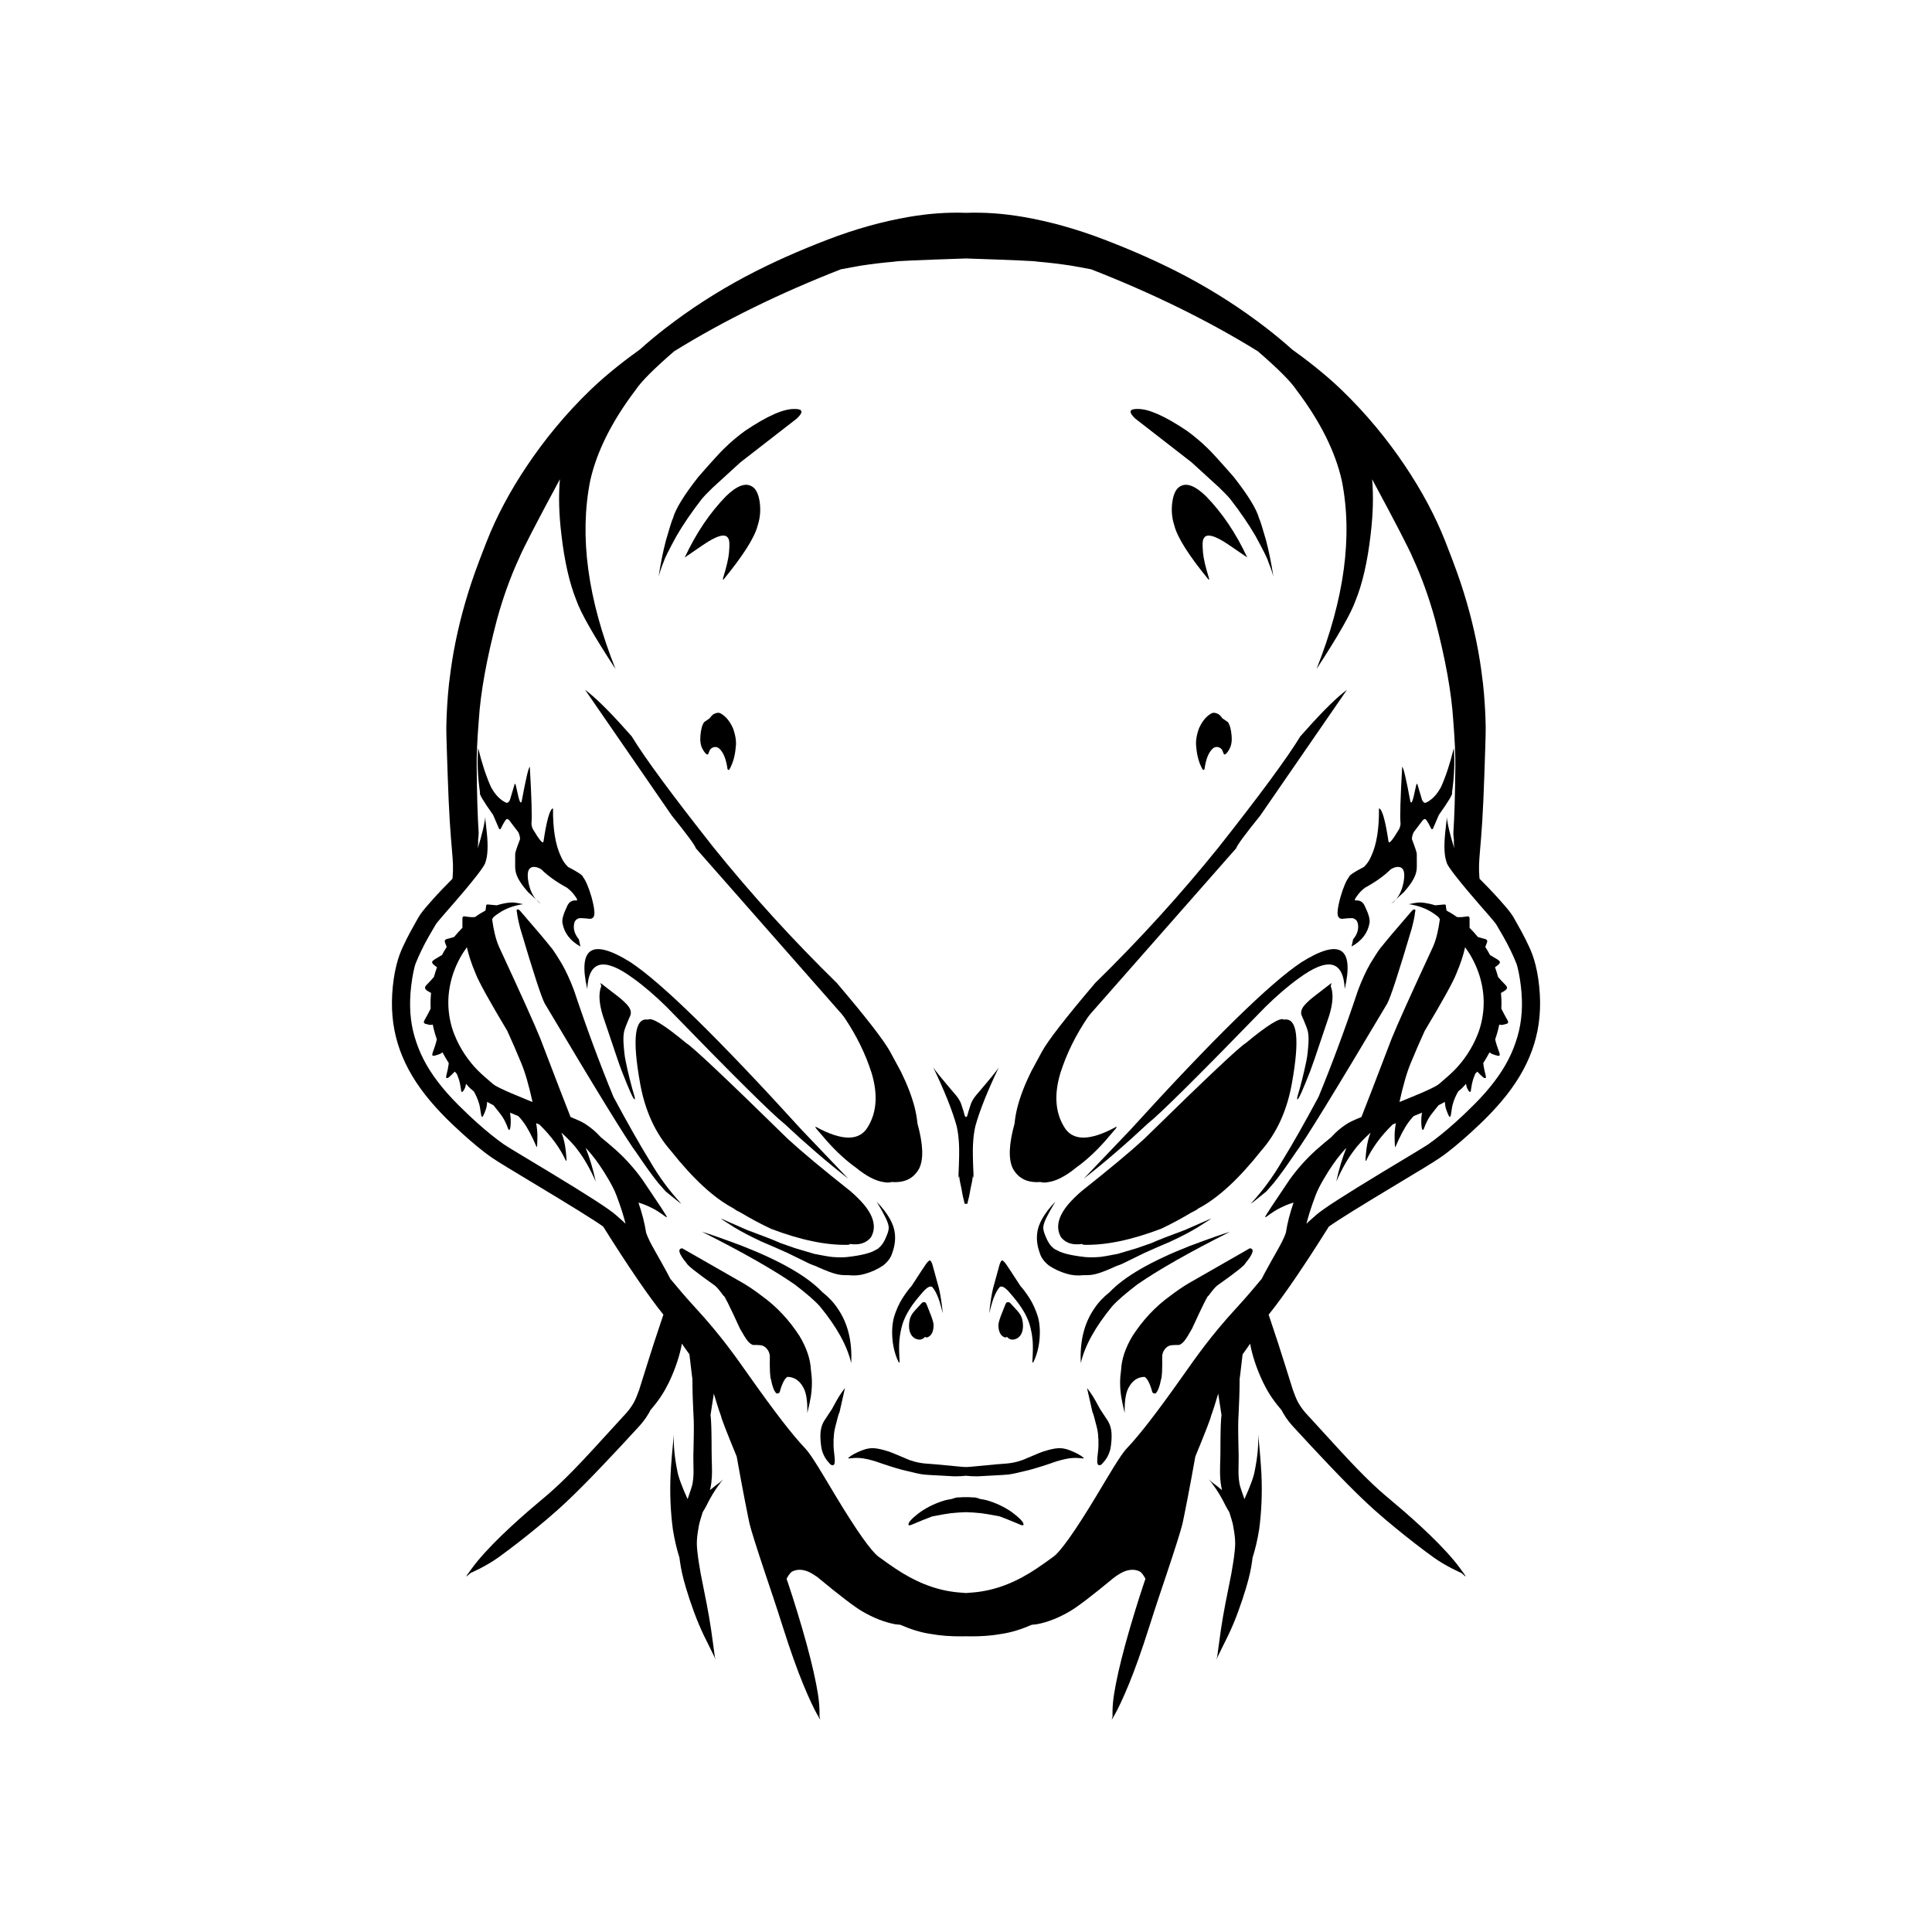
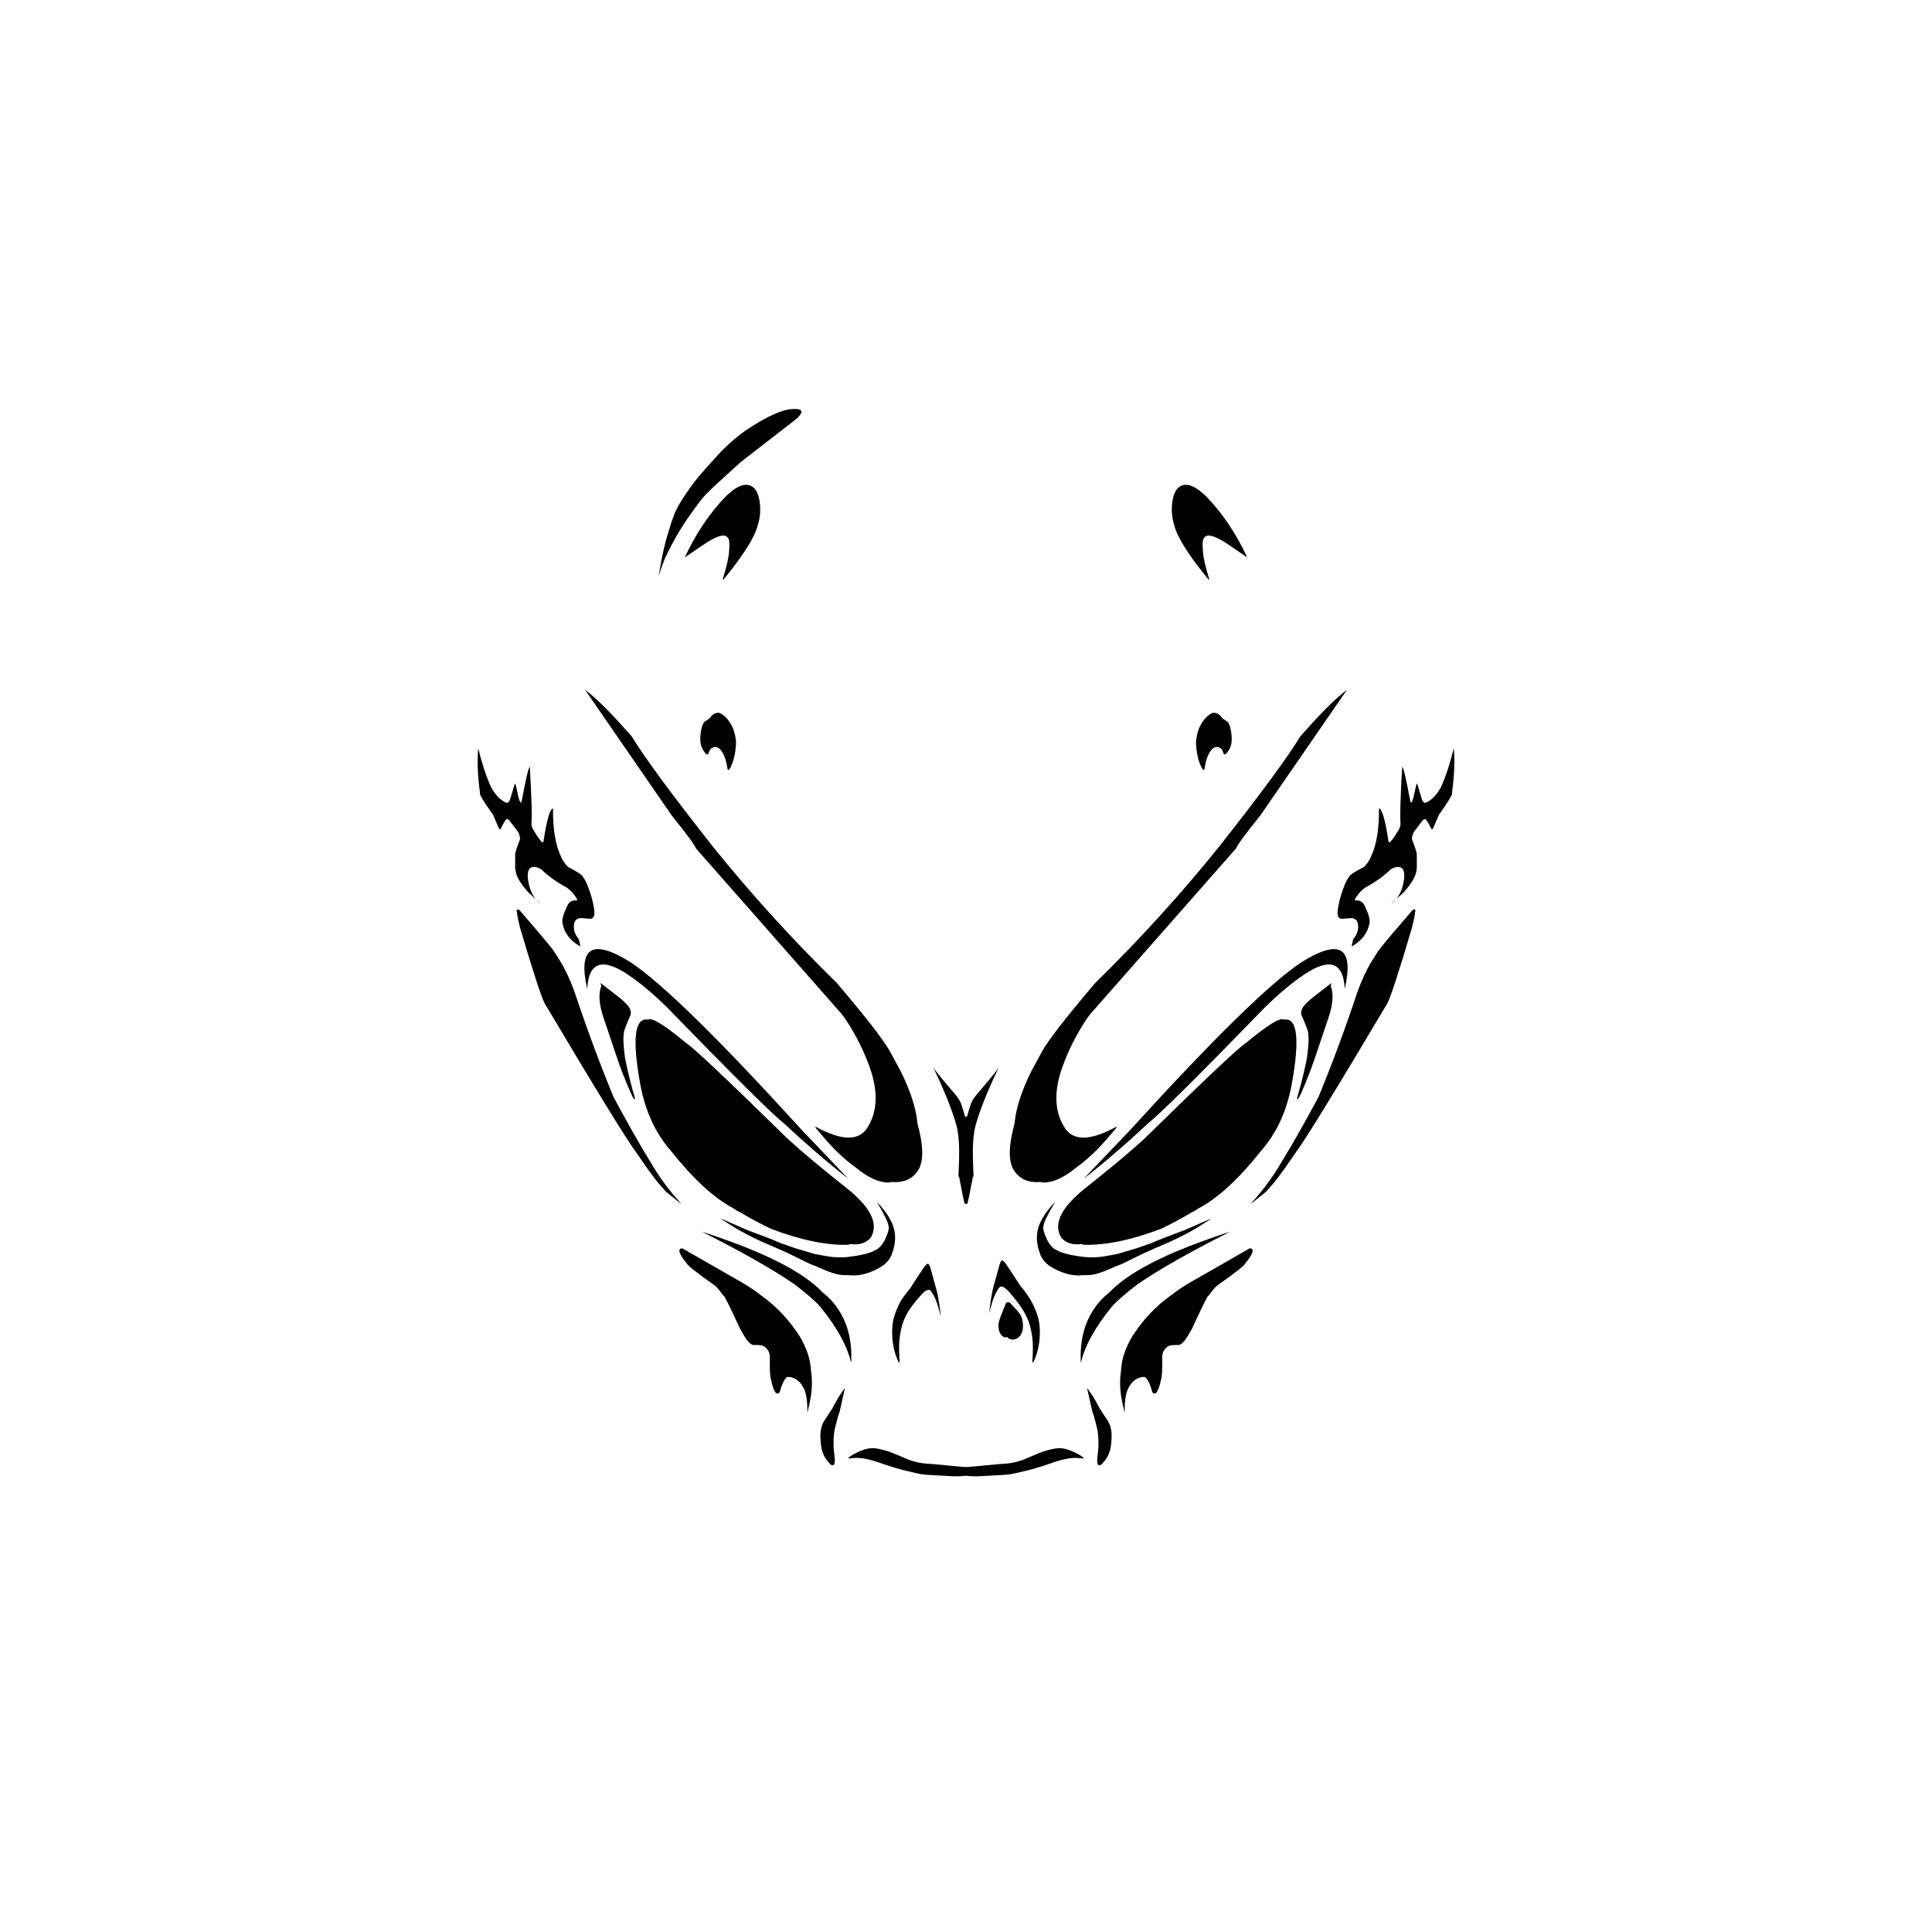
<svg xmlns="http://www.w3.org/2000/svg" width="1200pt" height="1200pt" version="1.1" viewBox="0 0 1200 1200">
  <path d="m783.28 714.82c9.699-11.02 16.066-24.926 19.098-41.723 5.055-27.977 3.414-41.234-4.918-39.785-2.144-1.617-10.086 3.273-23.824 14.672-4.074 2.465-25.105 22.309-63.098 59.539-8.488 7.797-21.418 18.578-38.785 32.348-3.102 2.664-5.836 5.363-8.203 8.105-6.488 7.754-7.973 14.633-4.453 20.633 3.039 3.629 7.387 4.844 12.824 4.047 0.359 0.164 0.625 0.352 1.031 0.508 13.645 0.402 29.711-2.914 48.191-9.941 6.812-3.227 12.859-6.512 18.41-9.836 2.316-1.117 3.934-2.066 4.824-2.828 12.043-6.316 25.012-18.23 38.902-35.738z" />
  <path d="m416.72 714.82c13.887 17.508 26.855 29.422 38.898 35.742 0.891 0.762 2.512 1.707 4.824 2.828 5.551 3.324 11.602 6.609 18.41 9.836 18.48 7.027 34.543 10.344 48.191 9.941 0.406-0.156 0.672-0.34 1.031-0.508 5.438 0.797 9.785-0.418 12.824-4.047 3.519-6 2.035-12.879-4.453-20.633-2.367-2.742-5.102-5.445-8.203-8.105-17.367-13.77-30.297-24.551-38.785-32.348-37.992-37.227-59.023-57.074-63.098-59.539-13.738-11.395-21.684-16.289-23.824-14.672-8.332-1.453-9.973 11.809-4.918 39.785 3.035 16.793 9.402 30.699 19.102 41.719z" />
  <path d="m652.39 751.69 3.098-5.297-2.5 2.727c-3.125 3.598-5.43 7.035-6.906 10.309-0.738 1.637-1.27 3.238-1.598 4.797l-0.336 2.309c-0.363 3.715 0.172 7.562 1.613 11.547 0.812 2.914 2.727 5.566 5.738 7.961 3.367 2.262 7.062 3.965 11.082 5.117 3.109 0.965 6.516 1.262 10.219 0.902 0.07-0.008 0.141-0.039 0.211-0.047 1.059 0.07 2.516 0.035 4.422-0.117 2.25-0.258 4.746-0.91 7.496-1.957 2.215-0.832 4.469-1.762 6.766-2.793 0.461-0.227 0.996-0.461 1.461-0.688 1.227-0.457 2.414-0.852 3.691-1.387 5.281-2.535 9.91-4.801 13.973-6.836 5.098-2.285 10.312-4.586 15.879-6.938 6.738-3.113 12.434-6.078 17.09-8.895 6.648-4.164 9.324-5.953 8.027-5.375l-15.934 6.973c-9.629 3.535-16.566 6.254-20.812 8.152l-9.004 3.137-11.918 3.535c-5.684 1.117-9.465 1.766-11.176 1.906-3.441 0.277-6.473 0.289-9.102 0.039-4.512-0.5-8.316-1.148-11.414-1.953-1.551-0.402-2.922-0.84-4.117-1.32-2.676-1.262-4.07-2.062-4.184-2.406-1.867-1.5-3.418-3.836-4.644-7.016-1.227-2.715-1.711-4.828-1.449-6.332 0.117-1.262 0.797-3.168 2.039-5.727z" />
  <path d="m627.5 809.39c-0.406-0.535-1.066-0.703-1.973-0.508-0.363 0.059-0.734 0.523-1.109 1.391-0.328 0.711-1.184 2.891-2.574 6.543-1.16 2.984-1.734 5.133-1.723 6.445 0.113 4.269 1.559 6.777 4.336 7.523l1.047-0.41c1.664 1.973 3.836 2.227 6.512 0.762 2.207-1.473 3.332-3.981 3.387-7.527 0.004-3.062-0.66-5.559-1.984-7.488-0.344-0.676-2.316-2.918-5.918-6.731z" />
-   <path d="m575.58 810.27c-0.375-0.867-0.746-1.332-1.109-1.391-0.91-0.195-1.566-0.027-1.973 0.508-3.602 3.812-5.574 6.059-5.91 6.734-1.328 1.93-1.988 4.426-1.984 7.488 0.051 3.547 1.18 6.055 3.387 7.527 2.676 1.465 4.848 1.211 6.512-0.762l1.047 0.41c2.777-0.742 4.223-3.254 4.336-7.523 0.012-1.312-0.562-3.461-1.723-6.445-1.395-3.656-2.254-5.836-2.582-6.547z" />
  <path d="m656.96 899.53c-2.203 0.16-4.957 0.77-8.266 1.832-0.516-0.004-4.984 1.805-13.402 5.422-2.144 0.785-4.18 1.352-6.106 1.703-1.332 0.242-2.578 0.414-3.734 0.52-0.914-0.016-8.672 0.68-23.266 2.09-0.629 0.066-1.406 0.09-2.188 0.109-0.781-0.02-1.559-0.043-2.188-0.109-14.594-1.41-22.352-2.106-23.266-2.09-1.156-0.102-2.398-0.273-3.734-0.52-1.922-0.352-3.957-0.922-6.106-1.703-8.422-3.617-12.891-5.426-13.402-5.422-3.305-1.062-6.062-1.672-8.266-1.832-2.297-0.211-4.801 0.215-7.512 1.266-4.027 1.57-6.934 3.168-8.723 4.789 0.043 0.203 0.195 0.293 0.457 0.27 2.398-0.289 4.492-0.383 6.285-0.281 1.465 0.07 3.051 0.289 4.754 0.664 1.898 0.426 3.742 0.91 5.539 1.453 5.984 2.125 11.48 3.875 16.496 5.25 7.277 1.809 11.48 2.734 12.609 2.785-0.602 0.137 6.016 0.555 19.848 1.254 1.027 0.016 2.324-0.016 3.894-0.09 1.332-0.121 2.269-0.188 3.309-0.27 1.039 0.082 1.973 0.152 3.305 0.27 1.57 0.074 2.871 0.102 3.894 0.09 13.832-0.699 20.449-1.117 19.848-1.254 1.129-0.047 5.332-0.977 12.609-2.785 5.016-1.375 10.516-3.125 16.496-5.25 1.793-0.543 3.641-1.027 5.539-1.453 1.707-0.375 3.293-0.594 4.754-0.664 1.793-0.102 3.887-0.008 6.285 0.281 0.258 0.023 0.41-0.066 0.457-0.27-1.789-1.621-4.695-3.219-8.723-4.789-2.699-1.051-5.199-1.473-7.5-1.266z" />
  <path d="m851.05 598.61c-2.695 4.742-5.219 10.234-7.562 16.48-7.793 23.363-15.965 45.43-24.516 66.199-8.73 16.281-16.336 29.676-22.812 40.176-5.481 9.453-11.867 18.125-19.152 26.016-0.355 0.527 2.801-1.938 9.469-7.391l4.668-5.305c3.555-4.41 7.992-10.562 13.316-18.461 5.766-7.566 24.828-38.574 57.18-93.012 2.027-3.684 7.098-19.219 15.211-46.609 1.168-4.441 1.859-7.805 2.066-10.082 0.402-1.246 0.207-1.84-0.586-1.781l-0.164 0.016c-0.516 0.172-0.949 0.5-1.305 0.984-9.402 10.852-15.715 18.312-18.93 22.383-0.77 0.668-3.062 4.129-6.883 10.387z" />
  <path d="m403.84 721.46c-6.477-10.504-14.078-23.895-22.812-40.176-8.551-20.77-16.723-42.836-24.516-66.199-2.348-6.246-4.867-11.742-7.562-16.48-3.82-6.258-6.113-9.719-6.883-10.383-3.215-4.074-9.523-11.535-18.93-22.383-0.355-0.484-0.793-0.812-1.305-0.984l-0.164-0.016c-0.793-0.059-0.988 0.535-0.586 1.781 0.211 2.277 0.898 5.641 2.066 10.082 8.113 27.391 13.184 42.926 15.211 46.609 32.352 54.441 51.414 85.445 57.18 93.012 5.324 7.898 9.762 14.051 13.316 18.461l4.668 5.305c6.668 5.457 9.824 7.918 9.469 7.391-7.289-7.894-13.672-16.562-19.152-26.02z" />
  <path d="m811.46 658.7c-1.578 7.777-3.457 15.297-5.637 22.562-0.266 1.371-0.23 1.867 0.098 1.488 0.664 0.105 3.324-5.809 7.981-17.742 0.668-1.734 1.547-4.188 2.629-7.359l9.016-26.738c2.43-7.844 2.758-13.969 0.988-18.383l0.484-1.977c-9.367 7.125-14.113 10.879-14.242 11.254-2.602 2.281-4.09 4.285-4.461 6.012-0.234 0.977-0.199 1.895 0.105 2.762 2.438 5.543 3.754 8.969 3.953 10.281 0.371 1.75 0.488 4.004 0.355 6.766-0.305 4.801-0.727 8.492-1.27 11.074z" />
  <path d="m374.45 630.91 9.016 26.738c1.082 3.172 1.957 5.625 2.629 7.359 4.656 11.93 7.312 17.844 7.977 17.742 0.328 0.379 0.363-0.117 0.102-1.488-2.184-7.266-4.062-14.785-5.641-22.562-0.543-2.582-0.965-6.273-1.266-11.074-0.133-2.762-0.016-5.016 0.355-6.766 0.199-1.309 1.516-4.738 3.953-10.281 0.305-0.867 0.34-1.785 0.105-2.762-0.371-1.727-1.859-3.731-4.461-6.012-0.129-0.375-4.875-4.129-14.242-11.254l0.484 1.977c-1.766 4.414-1.438 10.543 0.988 18.383z" />
  <path d="m835.25 614.29c5.91-26.004-3.055-31.547-26.898-16.633-19.375 12.805-54.855 47.57-106.45 104.29l-1.266 1.324-27.531 28.848c13.203-10.32 26.414-21.684 39.641-34.098 7.664-6.027 32.051-30.215 73.168-72.566 7.25-7.144 14.223-13.117 20.926-17.922 18.07-13.242 27.539-10.992 28.41 6.754z" />
  <path d="m487.25 698.03c13.227 12.41 26.438 23.777 39.641 34.098l-27.531-28.848-1.266-1.324c-51.59-56.723-87.074-91.484-106.45-104.29-23.84-14.918-32.809-9.371-26.898 16.633 0.871-17.742 10.344-19.996 28.41-6.754 6.699 4.805 13.676 10.781 20.926 17.922 41.113 42.348 65.504 66.539 73.168 72.566z" />
  <path d="m776.24 775.34-2.328 1.344-35.762 20.465c-3.66 2.199-7.422 4.769-11.277 7.715-9.152 6.59-16.977 14.91-23.473 24.965-4.441 7.41-6.762 14.441-7.07 21.109-0.75 4.996-0.91 10.465 0.129 16.898 0.473 2.781 1.18 6.051 2.113 9.809-0.16-7.086 0.594-12.238 2.266-15.453 2.449-4.742 5.867-6.969 10.145-6.981 1.77 1.191 3.367 4.309 4.773 9.602 0.73 0.738 1.43 0.922 2.102 0.559 1.383-1.414 2.473-4.258 3.266-8.52 0.613-1.352 0.859-6.18 0.73-14.48 0.094-1.414 0.508-2.68 1.242-3.801 0.871-1.277 1.781-2.106 2.734-2.488 0.586-0.512 2.746-0.746 6.477-0.695 1.137-0.355 2.246-1.203 3.336-2.547 1.168-1.449 2.758-3.988 4.773-7.629 6.621-14.445 9.992-21.199 10.117-20.266 2.496-3.41 4.293-5.539 5.394-6.391 11.316-8.016 17.176-12.641 17.574-13.875 4.91-5.961 5.824-9.07 2.738-9.34z" />
  <path d="m496.6 829.83c-6.496-10.055-14.32-18.375-23.473-24.965-3.859-2.945-7.617-5.516-11.277-7.715l-35.762-20.465-2.328-1.344c-3.086 0.266-2.172 3.379 2.75 9.336 0.398 1.234 6.254 5.859 17.574 13.875 1.098 0.852 2.898 2.981 5.394 6.391 0.125-0.934 3.496 5.824 10.117 20.266 2.016 3.637 3.609 6.18 4.773 7.629 1.086 1.344 2.199 2.191 3.336 2.547 3.731-0.051 5.891 0.184 6.477 0.695 0.953 0.383 1.863 1.211 2.734 2.488 0.734 1.117 1.152 2.383 1.242 3.801-0.129 8.301 0.117 13.129 0.73 14.48 0.793 4.266 1.883 7.106 3.266 8.52 0.672 0.363 1.371 0.18 2.102-0.559 1.406-5.289 3.004-8.41 4.773-9.602 4.273 0.012 7.695 2.238 10.145 6.981 1.672 3.215 2.426 8.367 2.266 15.453 0.934-3.758 1.641-7.027 2.113-9.809 1.043-6.434 0.879-11.906 0.129-16.902-0.32-6.664-2.641-13.691-7.082-21.102z" />
  <path d="m520.29 812.73c-2.531-3.852-5.734-7.184-9.465-10.113-9.18-9.695-25.723-19.297-49.996-28.809-11.781-4.41-20.051-7.32-24.801-8.727 25.234 12.691 44.387 23.586 57.57 32.715 7.316 5.594 12.562 10.148 15.668 13.629 10.512 12.809 16.988 24.547 19.43 35.211 0.703-13.496-2.098-24.801-8.406-33.906z" />
  <path d="m688.11 882.55c-3.086-4.613-4.734-7.121-4.941-7.523-2.34-4.356-3.793-6.93-4.352-7.731-1.102-1.773-2.316-3.496-3.641-5.16l3.375 14.988c0.324 0.258 1.211 3.328 2.664 9.219 0.348 1.355 0.605 2.742 0.766 4.164 0.262 2.559 0.359 5.004 0.289 7.336-0.016 0.719-0.066 1.566-0.145 2.539-0.477 4.184-0.684 6.394-0.621 6.641-0.004 1.672 0.195 2.59 0.602 2.758 0.84 0.715 1.902 0.238 3.184-1.422 1.707-1.84 2.969-3.961 3.785-6.363 0.586-1.332 1.012-3.832 1.285-7.504 0.195-2.871 0.062-5.297-0.395-7.273-0.344-1.613-0.961-3.168-1.855-4.668z" />
  <path d="m516.83 875.03c-0.207 0.402-1.855 2.91-4.941 7.523-0.895 1.5-1.512 3.055-1.848 4.664-0.457 1.98-0.59 4.402-0.395 7.273 0.27 3.668 0.699 6.172 1.281 7.504 0.816 2.402 2.078 4.523 3.785 6.363 1.281 1.664 2.344 2.137 3.184 1.422 0.406-0.168 0.609-1.086 0.602-2.758 0.062-0.242-0.145-2.457-0.621-6.641-0.082-0.973-0.129-1.816-0.145-2.539-0.07-2.332 0.023-4.777 0.289-7.336 0.16-1.422 0.418-2.809 0.766-4.164 1.453-5.891 2.34-8.961 2.664-9.219l3.375-14.988c-1.328 1.668-2.539 3.387-3.644 5.16-0.559 0.805-2.012 3.379-4.352 7.734z" />
-   <path d="m956.41 617.51c-0.359-6.32-1.309-12.859-2.621-18.027s-2.543-8.172-3.938-11.242c-1.395-3.066-2.957-6.195-4.684-9.387-1.727-3.191-3.606-6.457-4.606-8.27-1-1.816-2.402-3.856-4.773-6.691-2.371-2.836-5.965-6.894-10.957-12.117-1.816-1.902-3.828-3.938-5.836-5.949-0.043-0.449-0.102-0.852-0.137-1.309-0.195-2.496-0.273-5.019-0.184-7.574 0.086-2.555 0.293-5.195 0.648-9.301 0.355-4.109 0.871-10.066 1.359-17.891 0.488-7.82 0.898-17.504 1.301-29.047 0.402-11.543 0.855-24.992 0.812-28.504s-0.16-7-0.34-10.539c-0.18-3.539-0.418-7.129-0.723-10.766-0.301-3.641-0.672-7.398-1.758-15.195-1.086-7.801-2.531-15.684-4.332-23.637s-3.957-15.973-6.469-24.055c-2.512-8.086-5.348-16.152-11.484-31.762s-14.551-31.391-25.199-47.219c-10.648-15.828-23.52-31.711-39.305-46.93-10.98-10.59-23.707-20.09-30.523-24.965-4.957-4.438-10.371-8.957-15.934-13.258-15.695-12.133-32.156-22.695-49.254-31.828-17.098-9.133-34.734-16.762-51.699-23.27-16.965-6.508-33.809-11.223-50.469-14.086-11.891-2.039-23.68-2.914-35.297-2.496-11.621-0.418-23.41 0.453-35.297 2.496-16.664 2.859-33.504 7.574-50.473 14.086-16.965 6.508-34.602 14.141-51.699 23.27-17.098 9.133-33.555 19.695-49.254 31.828-5.566 4.301-10.98 8.824-15.938 13.262-6.816 4.871-19.543 14.371-30.52 24.961-15.785 15.223-28.656 31.102-39.305 46.93-10.648 15.828-19.062 31.609-25.199 47.219s-8.973 23.676-11.48 31.762c-2.512 8.086-4.668 16.105-6.469 24.055-1.801 7.953-3.246 15.836-4.332 23.637-1.086 7.801-1.457 11.559-1.758 15.195-0.301 3.641-0.543 7.227-0.723 10.766-0.18 3.539-0.297 7.027-0.34 10.539-0.043 3.512 0.41 16.961 0.812 28.504s0.812 21.227 1.301 29.047c0.488 7.824 1.004 13.781 1.359 17.891 0.355 4.106 0.559 6.746 0.648 9.301 0.086 2.559 0.008 5.078-0.184 7.574-0.035 0.457-0.09 0.859-0.133 1.309-2.012 2.012-4.019 4.047-5.84 5.949-4.992 5.223-8.586 9.281-10.957 12.117-2.371 2.836-3.777 4.879-4.773 6.691-0.996 1.812-2.879 5.078-4.606 8.27-1.727 3.191-3.289 6.32-4.684 9.387-1.395 3.066-2.625 6.074-3.938 11.242s-2.266 11.711-2.621 18.027c-0.359 6.32-0.133 12.41 0.703 18.262 0.836 5.852 2.266 11.461 4.195 16.738 1.926 5.277 4.414 10.535 7.531 15.754 3.117 5.219 6.848 10.406 11.191 15.562 4.344 5.16 9.301 10.289 13.672 14.426 4.367 4.141 7.711 7.172 10.918 9.945 3.203 2.773 6.269 5.297 9.203 7.559 2.934 2.262 5.738 4.273 14.332 9.492 8.594 5.223 21.18 12.762 31.266 18.879 10.086 6.117 17.645 10.832 22.652 14.086 2.363 1.535 4.066 2.695 5.375 3.629 15.66 24.953 28.156 43.246 37.402 54.711-0.566 1.766-1.223 3.75-2.082 6.234-4.57 13.23-12.418 38.922-12.969 40.473s-1.098 3-1.633 4.285c-0.531 1.285-1.051 2.402-1.555 3.348-0.5 0.945-1.039 1.789-1.488 2.465s-0.922 1.344-1.422 2.008c-0.5 0.664-1.035 1.324-1.602 1.98-0.566 0.656-1.199 1.352-20.312 22.203-19.113 20.855-26.766 27.129-34.699 33.77-7.934 6.637-15.543 13.434-22.777 20.43-7.238 6.996-13.992 14.309-18.418 20.387s-4.426 6.078-0.758 2.84c0 0 9.48-4.027 17.535-9.863 8.055-5.836 15.984-12.027 23.855-18.504 7.871-6.481 15.82-13.098 29.719-27.176 13.902-14.078 33.078-35.02 33.801-35.824s1.43-1.648 2.106-2.5c0.676-0.855 1.316-1.723 1.918-2.606 0.605-0.883 1.156-1.766 1.867-2.988 0.277-0.477 0.535-1.07 0.805-1.59 0.512-0.621 0.984-1.152 1.512-1.809 3.953-4.664 7.301-9.844 10.051-15.535 4.102-8.66 6.668-16.605 8.047-24 1.359 2.004 2.879 4.172 4.664 6.609l1.465 12.391c0.066 0.633 0.211 1.719 0.402 3.051 0 0.312-0.008 0.547-0.008 0.867 0.016 6.5 0.297 14.258 0.543 18.852 0.246 4.594 0.27 5.356 0.293 6.16 0.027 0.809 0.035 1.66 0.039 2.555 0.008 0.895 0.012 1.836 0.004 3.055s-0.02 2.777-0.051 4.469c-0.035 1.691-0.066 3.512-0.102 5.461-0.035 1.949-0.129 4.031-0.145 6.234-0.016 2.207 0.02 4 0.055 5.512 0.031 1.512 0.051 2.738 0.059 3.672 0.008 0.93 0 1.543-0.023 2.289-0.023 0.746-0.078 1.695-0.168 2.633s-0.215 1.867-0.375 2.785-0.355 1.828-1.098 4.035c-0.512 1.52-1.262 3.703-2.016 5.918-3.699-8.168-5.898-14.203-6.477-17.934-1.648-8.18-2.336-15.609-2.062-22.285-1.004 9.797-1.684 18.145-2.043 25.047-0.516 11.773-0.031 23.141 1.449 34.098 1.059 6.566 2.445 12.328 4.078 17.465 0.078 0.641 0.148 1.258 0.238 1.914 0.355 2.531 0.805 5.121 1.395 7.766 0.586 2.641 1.297 5.332 2.523 9.473 1.227 4.137 3 9.5 4.898 14.625 1.895 5.125 3.938 10 6.152 14.613 2.219 4.613 4.523 8.977 6.016 12.219 1.492 3.238 1.492 3.238 0.758 0.996 0 0-0.684-4.742-1.32-9.672-0.637-4.93-1.379-10.004-2.281-15.211-0.902-5.207-1.938-10.57-3.07-16.086-1.133-5.519-1.66-8.113-2.113-10.641-0.457-2.527-0.855-4.973-1.227-7.332-0.371-2.356-0.664-4.637-0.883-6.844-0.215-2.207-0.289-3.356-0.293-4.59s0.066-2.594 0.211-4.07c0.145-1.477 0.367-3.074 0.684-4.871s0.414-2.586 0.703-3.742c0.289-1.156 0.844-3.055 1.656-5.594 0.133-0.414 0.312-0.945 0.457-1.391 0.746-1.246 1.527-2.438 2.188-3.789 2.312-4.746 5.25-9.738 8.047-13.367 2.797-3.629 2.797-3.629 0.672-1.449 0 0-3.047 2.211-6.449 5.055 0.109-0.441 0.203-0.832 0.27-1.172 0.242-1.207 0.441-2.426 0.586-3.648 0.148-1.227 0.25-2.461 0.305-3.664 0.051-1.203 0.07-1.789 0.078-2.66 0.004-0.875-0.008-1.988-0.031-3.363s-0.062-3.016-0.137-4.859c-0.074-1.844-0.062-3.906-0.082-5.969s-0.004-4-0.02-5.809c-0.012-1.809-0.055-3.496-0.078-5.059-0.023-1.562-0.062-2.586-0.094-3.566s-0.082-1.922-0.133-2.824c-0.051-0.902-0.098-1.766-0.18-2.652-0.016-0.172-0.078-0.691-0.16-1.359 0.785-5.367 1.465-9.77 2.047-13.312 1.434 4.691 2.801 9.398 4.508 14.016 0.125 1.262 3.387 9.672 9.719 25.086 3.422 19.586 7.559 39.98 7.945 41.598 0.547 2.277 1.664 6.062 3.34 11.371 1.68 5.309 3.918 12.18 6.75 20.617 2.832 8.438 6.211 18.348 10.738 32.609 4.527 14.266 8.699 25.926 12.418 34.984 3.719 9.059 6.832 15.562 8.887 19.168s2.055 3.606 1.305 1.02c0 0 0.359-5.719-0.906-13.711-1.266-7.992-3.559-18.418-7.059-31.215-3.504-12.797-8.211-28.035-11.434-37.539-0.375-1.105-0.664-1.973-1.023-3.031 1.445-2.691 2.734-4.258 3.856-4.66 2.559-1.176 5.445-1.211 8.668-0.109 1.75 0.602 4.004 1.883 6.75 3.848 13.676 11.316 22.883 18.348 27.617 21.102 7.019 4.133 13.926 6.836 20.715 8.105 1.039 0.125 1.977 0.191 2.977 0.297 6.566 2.856 12.816 4.797 18.684 5.648 6.055 1.133 12.949 1.648 20.68 1.543 0.531-0.016 0.988-0.047 1.508-0.062 0.52 0.016 0.977 0.047 1.508 0.062 7.731 0.105 14.625-0.41 20.68-1.543 5.871-0.852 12.117-2.793 18.684-5.648 1-0.102 1.938-0.172 2.977-0.297 6.789-1.27 13.695-3.969 20.715-8.105 4.738-2.754 13.941-9.789 27.617-21.102 2.75-1.961 5-3.242 6.75-3.848 3.223-1.102 6.109-1.062 8.668 0.109 1.121 0.402 2.41 1.969 3.856 4.66-0.359 1.062-0.648 1.926-1.023 3.035-3.223 9.504-7.934 24.742-11.434 37.539-3.504 12.797-5.797 23.223-7.059 31.215-1.266 7.992-0.906 13.711-0.906 13.711-0.75 2.586-0.75 2.586 1.305-1.02 2.055-3.606 5.168-10.109 8.891-19.168 3.719-9.059 7.891-20.719 12.418-34.984 4.527-14.266 7.906-24.176 10.738-32.609 2.832-8.438 5.07-15.309 6.746-20.617 1.68-5.309 2.793-9.094 3.34-11.371 0.391-1.617 4.523-22.008 7.945-41.594 6.336-15.418 9.594-23.824 9.723-25.09 1.707-4.617 3.074-9.324 4.508-14.016 0.582 3.547 1.262 7.949 2.047 13.316-0.082 0.668-0.145 1.188-0.16 1.359-0.082 0.887-0.133 1.75-0.184 2.652-0.051 0.902-0.102 1.844-0.133 2.824s-0.07 2.004-0.094 3.566c-0.023 1.562-0.066 3.246-0.078 5.059s0 3.746-0.02 5.809-0.008 4.125-0.082 5.969-0.113 3.484-0.137 4.859-0.035 2.488-0.031 3.363 0.023 1.457 0.078 2.66c0.051 1.203 0.152 2.441 0.301 3.664 0.148 1.227 0.344 2.441 0.586 3.648 0.07 0.34 0.16 0.73 0.27 1.172-3.402-2.844-6.449-5.055-6.449-5.055-2.125-2.18-2.125-2.18 0.672 1.449s5.731 8.621 8.047 13.367c0.66 1.352 1.441 2.543 2.188 3.789 0.145 0.445 0.324 0.977 0.457 1.391 0.812 2.539 1.367 4.438 1.656 5.594 0.289 1.156 0.383 1.945 0.703 3.742 0.32 1.797 0.539 3.391 0.684 4.871 0.145 1.477 0.215 2.836 0.211 4.07-0.004 1.234-0.078 2.383-0.293 4.59-0.215 2.207-0.512 4.488-0.883 6.844-0.371 2.359-0.77 4.801-1.227 7.332s-0.98 5.121-2.113 10.641c-1.133 5.519-2.168 10.879-3.07 16.086s-1.645 10.281-2.281 15.211c-0.637 4.934-1.32 9.672-1.32 9.672-0.734 2.242-0.734 2.242 0.758-0.996 1.492-3.238 3.801-7.606 6.019-12.219 2.219-4.609 4.258-9.488 6.152-14.613s3.668-10.484 4.898-14.625c1.227-4.141 1.938-6.828 2.523-9.473 0.586-2.641 1.039-5.234 1.391-7.766 0.09-0.652 0.16-1.273 0.238-1.91 1.637-5.137 3.019-10.898 4.082-17.465 1.48-10.961 1.965-22.324 1.449-34.098-0.359-6.902-1.039-15.25-2.043-25.047 0.273 6.676-0.41 14.105-2.062 22.285-0.574 3.731-2.773 9.766-6.477 17.934-0.758-2.215-1.508-4.398-2.019-5.918-0.742-2.211-0.938-3.117-1.098-4.035s-0.285-1.844-0.375-2.785c-0.09-0.938-0.141-1.887-0.164-2.633-0.023-0.746-0.031-1.355-0.027-2.289 0.008-0.93 0.023-2.16 0.059-3.672 0.031-1.512 0.07-3.309 0.055-5.512-0.016-2.207-0.109-4.285-0.145-6.234-0.035-1.953-0.07-3.773-0.102-5.461-0.035-1.691-0.047-3.25-0.051-4.469-0.008-1.219-0.004-2.156 0.004-3.055 0.004-0.895 0.012-1.75 0.039-2.555 0.027-0.809 0.047-1.57 0.293-6.16 0.246-4.594 0.527-12.352 0.543-18.852 0-0.32-0.008-0.551-0.008-0.863 0.191-1.336 0.34-2.426 0.402-3.055l1.465-12.391c1.785-2.434 3.305-4.606 4.664-6.609 1.375 7.394 3.945 15.34 8.043 23.996 2.75 5.691 6.098 10.871 10.051 15.535 0.527 0.656 1 1.188 1.512 1.809 0.273 0.52 0.531 1.117 0.809 1.594 0.711 1.223 1.262 2.106 1.867 2.988 0.605 0.883 1.246 1.75 1.918 2.606 0.676 0.855 1.383 1.695 2.106 2.5 0.723 0.805 19.902 21.746 33.801 35.824 13.902 14.078 21.848 20.699 29.719 27.176 7.871 6.481 15.801 12.668 23.855 18.504s17.535 9.863 17.535 9.863c3.668 3.238 3.668 3.238-0.758-2.84-4.426-6.078-11.18-13.391-18.418-20.387-7.238-6.996-14.844-13.793-22.777-20.43-7.934-6.641-15.586-12.914-34.695-33.77-19.113-20.855-19.746-21.547-20.312-22.203s-1.098-1.316-1.602-1.98c-0.5-0.664-0.973-1.332-1.422-2.008-0.449-0.676-0.984-1.523-1.488-2.465-0.5-0.945-1.023-2.062-1.555-3.348s-1.082-2.734-1.633-4.285c-0.551-1.555-8.398-27.242-12.969-40.473-0.859-2.484-1.512-4.469-2.078-6.234 9.25-11.465 21.746-29.762 37.406-54.715 1.309-0.938 3.012-2.094 5.371-3.629 5.004-3.254 12.566-7.969 22.652-14.086 10.086-6.117 22.672-13.656 31.266-18.879 8.594-5.223 11.398-7.231 14.332-9.492 2.934-2.266 6-4.785 9.203-7.559 3.203-2.773 6.547-5.805 10.918-9.945 4.367-4.141 9.324-9.27 13.672-14.426 4.344-5.16 8.074-10.344 11.191-15.562 3.117-5.219 5.606-10.477 7.531-15.754 1.926-5.277 3.359-10.887 4.195-16.738 0.832-5.863 1.059-11.953 0.699-18.27zm-676.45-7.504c1.305-5.555 3.461-11.207 7.07-17.27 0.887-1.492 1.973-2.914 2.969-4.383 1.023 4.695 2.75 10.094 5.465 16.473 1.934 5.027 8.512 16.906 19.613 35.465 3.019 6.641 5.902 13.188 8.469 19.52 2.461 5.684 4.867 13.93 7.219 24.66-0.867-0.348-1.789-0.711-2.617-1.043-7.969-3.215-13.754-5.699-17.203-7.41-3.449-1.711-3.891-1.945-6.113-3.894-2.227-1.949-5.336-4.512-8.215-7.434-2.879-2.922-5.535-6.207-7.969-9.867-2.43-3.664-4.637-7.707-6.527-12.488s-3.129-10.301-3.527-15.789c-0.395-5.488 0.062-10.984 1.367-16.539zm640.08 0c1.305 5.555 1.766 11.051 1.363 16.535-0.398 5.484-1.637 11.004-3.527 15.789-1.891 4.781-4.094 8.828-6.527 12.488-2.43 3.664-5.086 6.949-7.969 9.867-2.879 2.922-5.992 5.488-8.215 7.434-2.227 1.949-2.668 2.184-6.117 3.894s-9.234 4.195-17.203 7.41c-0.828 0.332-1.746 0.699-2.617 1.043 2.352-10.727 4.758-18.977 7.219-24.66 2.566-6.332 5.445-12.875 8.465-19.516 11.105-18.559 17.684-30.441 19.617-35.469 2.715-6.379 4.445-11.777 5.469-16.473 0.992 1.469 2.078 2.891 2.969 4.383 3.613 6.07 5.766 11.723 7.074 17.273zm25.082 19.027c-0.355 5.25-1.238 10.223-2.641 14.969-1.402 4.746-3.176 9.363-5.527 13.965s-5.316 9.262-8.902 13.977c-3.586 4.715-7.793 9.48-12.656 14.324-4.859 4.844-8.184 7.949-11.352 10.789s-6.176 5.41-9.023 7.707c-2.848 2.297-5.531 4.32-7.969 6.019-2.434 1.699-16.672 10.164-28.453 17.289s-21.066 12.883-27.875 17.27c-6.812 4.391-11.184 7.484-13.207 9.281s-3.191 2.777-4.691 4.144c-0.457 0.418-0.918 0.906-1.379 1.34 0.594-2.25 1.195-4.519 1.996-7.066 1.039-3.297 2.269-6.828 3.633-10.449s3.156-6.91 5.062-10.184c1.906-3.273 3.789-6.254 5.644-8.938 1.855-2.688 3.676-5.074 5.484-7.195 1.258-1.473 2.152-2.445 2.988-3.301-2.445 6.019-4.559 12.926-6.277 20.906 3.496-7.891 7.223-14.406 11.176-19.551 2.051-2.887 5.344-6.391 9.699-10.426 0.145-0.055 0.301-0.117 0.449-0.176-0.195 0.52-0.48 0.934-0.66 1.473-0.844 2.547-1.465 5.254-1.859 8.113-0.289 2.066-0.504 4.453-0.648 7.16-0.031 0.305 0.066 0.52 0.293 0.645 3.703-8.035 9.289-15.594 16.602-22.711 0.664-0.258 1.332-0.52 1.984-0.773-0.484 2.578-0.758 5.078-0.797 7.484 0.031 5.273 0.188 7.731 0.469 7.367 2.887-6.801 5.656-12.012 8.312-15.633 0.871-1.242 1.992-2.426 3.059-3.621 1.832-0.746 3.539-1.457 5.137-2.129-0.316 2.184-0.496 4.312-0.398 6.332 0.09 2.797 0.391 4.266 0.898 4.406 0.172 0.016 0.363-0.148 0.586-0.496 1.352-3.699 2.805-6.59 4.352-8.664 1.688-2.231 3.305-4.269 4.871-6.188 1.602-0.785 2.863-1.477 3.91-2.106 0.102 1.402 0.242 2.828 0.762 4.484 1.285 3.621 2.094 5.242 2.418 4.859 0.254-0.23 0.43-0.57 0.527-1.02 0.617-4.152 1.027-6.449 1.227-6.891 0.309-1.18 0.785-2.523 1.422-4.035 0.43-1.066 1.203-2.492 1.945-3.883 0.723-0.602 1.465-1.219 2.234-1.898 0.949-0.84 1.699-1.93 2.606-2.824 0.203 0.852 0.305 1.734 0.648 2.539 0.434 0.973 0.832 1.672 1.188 2.094 0.18 0.254 0.422 0.391 0.727 0.406 0.203-0.016 0.336-0.152 0.398-0.418 0.465-3.496 1.027-6.16 1.684-7.992 0.148-0.52 0.539-1.52 1.094-2.852 0.395-0.488 0.875-0.863 1.258-1.363 1.621 1.668 2.871 2.906 3.363 3.273 0.781 0.719 1.422 0.941 1.91 0.66 0.113-0.246 0.133-0.598 0.055-1.059-0.828-3.371-1.32-5.746-1.484-7.121-0.051-0.43-0.074-0.738-0.105-1.078 1.359-2.102 2.652-4.316 3.883-6.633 0.52 0.289 0.969 0.773 1.516 0.988 3.152 1.199 4.734 1.473 4.742 0.82 0.117-0.359 0.094-0.793-0.074-1.301-1.414-3.832-2.281-6.652-2.672-8.605 1.031-2.902 1.867-5.949 2.539-9.16 0.574 0.055 1.18 0.336 1.73 0.219 1.301-0.242 2.32-0.496 3.062-0.754 0.461-0.227 0.711-0.543 0.746-0.949 0.027-0.164-0.105-0.547-0.402-1.156-1.715-3.051-2.906-5.324-3.859-7.242 0.172-3.25 0.086-6.496-0.238-9.746 1.43-0.746 2.531-1.422 3.137-1.984 0.574-0.637 0.75-1.227 0.523-1.77-0.094-0.273-0.379-0.68-0.852-1.223-2.129-2.172-3.625-3.785-4.492-4.848-0.004 0-0.102-0.129-0.113-0.141-0.523-2-1.168-4.004-1.891-6 1.148-0.805 2.051-1.508 2.551-2.051 0.453-0.586 0.574-1.105 0.367-1.559-0.129-0.27-0.613-0.688-1.465-1.262-2.055-1.219-3.574-2.129-4.586-2.754-0.836-1.648-1.809-3.312-2.91-4.992 0.742-1.895 1.141-2.938 1.094-2.891 0.199-0.578 0.176-1.012-0.07-1.301-0.219-0.324-0.496-0.543-0.832-0.66-1.109-0.234-2.812-0.727-4.797-1.34-1.652-2.008-3.371-3.918-5.144-5.699l-0.008-5.996c-0.02-0.34-0.152-0.633-0.406-0.883-0.195-0.184-0.426-0.27-0.695-0.262-2.828 0.473-4.91 0.641-6.25 0.504-0.168-0.008-0.418-0.09-0.59-0.102-2.129-1.566-4.25-2.84-6.375-3.977-0.16-1.094-0.402-2.356-0.43-3.191-0.027-0.195-0.102-0.332-0.23-0.422-0.227-0.117-0.543-0.164-0.945-0.141-2.051 0.238-3.793 0.387-5.465 0.508-4.746-1.516-9.059-2.012-11.293-1.641-5.176 0.73-2.629 0.629-5.156 0.922 2.531 0.297 7.367 1.309 11.926 3.629 2.078 1.059 4.121 2.445 6.156 4.016 0.234 0.305 0.516 0.48 0.746 0.805 0.203 0.289 0.371 0.602 0.57 0.902-0.883 6.43-2.168 12.227-4.18 16.891-14.066 30.328-22.672 49.438-25.812 57.328-10.141 26.562-16.348 42.664-18.75 48.641-5.914 2.394-7.809 3.445-9.461 4.527-1.77 1.16-3.449 2.426-5.039 3.797-1.418 1.223-2.793 2.613-4.293 4.231-2.652 2.148-5.621 4.637-9.238 7.816-6.316 5.684-11.934 11.992-16.859 18.922-9.926 14.652-14.895 22.238-14.906 22.766 0.035 0.195 0.207 0.207 0.516 0.043 3.801-2.805 6.785-4.699 8.949-5.684 2.754-1.41 5.453-2.492 8.094-3.246l0.113-0.156c-1.113 3.352-2.106 6.57-2.887 9.586-0.844 3.273-1.438 6.363-1.625 7.66s-0.324 1.762-0.531 2.301c-0.207 0.543-0.461 1.168-0.754 1.867-0.297 0.699-0.648 1.469-1.258 2.727s-1.828 3.543-3.688 6.805c-1.859 3.262-4.262 7.504-7.113 12.781-0.641 1.184-1.328 2.523-1.992 3.789-4.523 5.461-9.684 11.562-16.062 18.5-15.48 16.844-24.723 30.156-32.637 41.367-7.918 11.211-14.77 20.582-20.559 28.086-5.793 7.504-10.496 13.117-14.52 17.328-4.023 4.211-11.984 18.059-18.695 29.203-6.711 11.148-12.352 19.938-16.891 26.316-4.539 6.383-7.859 10.262-10.027 11.801-2.168 1.539-8.633 6.375-14.75 10.098-6.117 3.723-12.203 6.578-18.266 8.59-6.062 2.012-12.105 3.195-18.445 3.606-1.055 0.07-1.895 0.148-2.777 0.227-0.883-0.078-1.723-0.16-2.777-0.227-6.34-0.41-12.383-1.594-18.445-3.606-6.062-2.012-12.148-4.867-18.266-8.59-6.117-3.723-12.582-8.559-14.75-10.098-2.168-1.539-5.488-5.418-10.027-11.801-4.539-6.383-10.18-15.172-16.891-26.316-6.711-11.148-14.672-24.992-18.695-29.203-4.023-4.211-8.73-9.828-14.52-17.328-5.793-7.504-12.645-16.871-20.562-28.086-7.918-11.211-17.156-24.523-32.637-41.367-6.375-6.938-11.539-13.039-16.062-18.504-0.664-1.27-1.352-2.606-1.992-3.789-2.852-5.277-5.254-9.52-7.113-12.781s-3.078-5.547-3.688-6.805c-0.609-1.258-0.961-2.023-1.258-2.727-0.297-0.699-0.547-1.324-0.754-1.867-0.207-0.543-0.344-1.008-0.531-2.301-0.188-1.297-0.777-4.387-1.625-7.66-0.777-3.016-1.773-6.238-2.887-9.586l0.113 0.156c2.641 0.754 5.34 1.836 8.094 3.246 2.164 0.984 5.148 2.879 8.953 5.684 0.309 0.164 0.477 0.152 0.512-0.043-0.012-0.527-4.981-8.117-14.906-22.766-4.922-6.93-10.543-13.238-16.859-18.922-3.621-3.184-6.59-5.672-9.242-7.824-1.496-1.617-2.867-3.008-4.285-4.227-1.59-1.367-3.269-2.633-5.039-3.797-1.652-1.082-3.547-2.133-9.461-4.527-2.402-5.977-8.609-22.074-18.75-48.641-3.141-7.891-11.746-27.004-25.812-57.328-2.012-4.664-3.297-10.461-4.18-16.891 0.199-0.301 0.367-0.613 0.57-0.902 0.227-0.324 0.512-0.5 0.746-0.805 2.035-1.57 4.074-2.957 6.152-4.016 4.559-2.32 9.395-3.332 11.926-3.629-2.527-0.293 0.023-0.188-5.156-0.922-2.234-0.371-6.547 0.121-11.293 1.641-1.672-0.121-3.414-0.27-5.465-0.508-0.406-0.023-0.723 0.023-0.945 0.141-0.125 0.09-0.203 0.23-0.23 0.422-0.027 0.836-0.273 2.098-0.43 3.191-2.129 1.137-4.246 2.41-6.375 3.977-0.172 0.012-0.426 0.094-0.59 0.102-1.34 0.137-3.422-0.031-6.25-0.504-0.27-0.008-0.5 0.078-0.691 0.262-0.25 0.246-0.387 0.543-0.406 0.883l-0.008 5.992c-1.773 1.781-3.492 3.691-5.144 5.699-1.984 0.613-3.691 1.105-4.797 1.34-0.336 0.117-0.613 0.336-0.832 0.66-0.246 0.289-0.27 0.723-0.07 1.301-0.047-0.047 0.352 0.992 1.094 2.891-1.105 1.68-2.074 3.34-2.91 4.992-1.016 0.621-2.535 1.535-4.586 2.754-0.848 0.57-1.336 0.992-1.461 1.262-0.207 0.453-0.086 0.973 0.367 1.559 0.496 0.539 1.402 1.246 2.551 2.051-0.719 1.996-1.367 3.996-1.891 5.996-0.012 0.012-0.109 0.141-0.113 0.141-0.867 1.062-2.363 2.676-4.492 4.848-0.477 0.543-0.758 0.949-0.852 1.223-0.227 0.543-0.051 1.133 0.523 1.77 0.605 0.562 1.707 1.238 3.137 1.984-0.328 3.246-0.41 6.496-0.238 9.746-0.953 1.918-2.144 4.191-3.859 7.242-0.297 0.605-0.43 0.992-0.402 1.156 0.035 0.402 0.285 0.723 0.746 0.949 0.742 0.258 1.762 0.512 3.062 0.754 0.551 0.121 1.156-0.164 1.73-0.219 0.672 3.215 1.508 6.262 2.539 9.164-0.395 1.953-1.262 4.773-2.672 8.605-0.168 0.508-0.195 0.941-0.074 1.301 0.008 0.648 1.586 0.375 4.742-0.82 0.547-0.219 0.996-0.699 1.516-0.988 1.23 2.316 2.523 4.531 3.887 6.633-0.027 0.34-0.051 0.648-0.105 1.078-0.16 1.375-0.656 3.75-1.484 7.121-0.078 0.461-0.062 0.816 0.055 1.059 0.488 0.281 1.129 0.059 1.91-0.66 0.496-0.367 1.742-1.605 3.363-3.269 0.383 0.5 0.863 0.875 1.258 1.363 0.555 1.328 0.945 2.328 1.094 2.848 0.656 1.832 1.219 4.496 1.684 7.992 0.062 0.262 0.195 0.402 0.398 0.418 0.305-0.016 0.547-0.152 0.727-0.406 0.359-0.422 0.754-1.121 1.188-2.094 0.348-0.805 0.449-1.688 0.648-2.539 0.906 0.895 1.66 1.984 2.606 2.824 0.77 0.68 1.512 1.301 2.238 1.902 0.738 1.391 1.516 2.816 1.941 3.883 0.637 1.512 1.109 2.856 1.418 4.035 0.199 0.441 0.605 2.738 1.227 6.891 0.098 0.449 0.273 0.789 0.527 1.02 0.324 0.383 1.133-1.238 2.418-4.859 0.523-1.652 0.664-3.082 0.762-4.484 1.043 0.629 2.309 1.316 3.91 2.106 1.57 1.914 3.188 3.957 4.871 6.188 1.547 2.074 2.996 4.965 4.352 8.664 0.219 0.348 0.414 0.516 0.586 0.496 0.508-0.141 0.805-1.609 0.898-4.406 0.094-2.019-0.082-4.148-0.398-6.332 1.598 0.672 3.309 1.383 5.137 2.129 1.066 1.195 2.188 2.379 3.059 3.621 2.656 3.621 5.426 8.836 8.312 15.633 0.281 0.363 0.438-2.094 0.469-7.367-0.039-2.41-0.309-4.906-0.797-7.484 0.652 0.254 1.32 0.516 1.984 0.773 7.316 7.117 12.902 14.676 16.602 22.711 0.227-0.125 0.324-0.34 0.293-0.645-0.145-2.707-0.363-5.094-0.648-7.16-0.395-2.859-1.016-5.562-1.859-8.113-0.18-0.539-0.465-0.953-0.66-1.473 0.148 0.059 0.305 0.117 0.449 0.176 4.356 4.035 7.648 7.543 9.699 10.426 3.953 5.144 7.676 11.66 11.176 19.551-1.719-7.981-3.832-14.887-6.277-20.906 0.836 0.855 1.73 1.828 2.988 3.301 1.805 2.117 3.629 4.508 5.484 7.195s3.738 5.668 5.644 8.938c1.906 3.273 3.699 6.562 5.062 10.184 1.363 3.621 2.598 7.156 3.633 10.449 0.801 2.547 1.402 4.816 1.996 7.066-0.457-0.434-0.922-0.926-1.379-1.34-1.5-1.367-2.668-2.348-4.691-4.144-2.023-1.797-6.398-4.891-13.207-9.281-6.812-4.391-16.094-10.145-27.875-17.27s-26.02-15.59-28.453-17.289c-2.434-1.699-5.117-3.723-7.965-6.019-2.848-2.297-5.856-4.867-9.023-7.707-3.168-2.84-6.488-5.949-11.352-10.789-4.863-4.844-9.07-9.609-12.656-14.324-3.586-4.715-6.555-9.375-8.902-13.977-2.348-4.602-4.121-9.215-5.527-13.965-1.402-4.75-2.285-9.719-2.641-14.969s-0.18-10.789 0.504-16.621c0.684-5.832 1.883-11.812 2.867-14.234 0.98-2.426 2.203-5.203 3.594-8.066 1.391-2.867 2.945-5.816 4.68-8.848 1.734-3.031 3.777-6.394 4.082-6.984 0.305-0.59 1.98-2.66 5.035-6.16 3.055-3.496 7.367-8.402 12.781-14.812 5.414-6.414 11.938-14.57 12.871-17.086s1.348-5.094 1.492-8.121 0.008-6.539-0.383-10.543c-0.391-4.004-0.953-8.504-0.953-8.504 0.102-2.231 0.102-2.231-0.434 1.094s-1.555 7.34-2.508 10.762c-0.648 2.336-1.254 4.281-1.84 6.039 0.18-1.277 0.34-2.582 0.336-4.102-0.008-0.32-0.051-0.598-0.066-0.91 0.145-1.539 0.379-3.141 0.363-4.578-0.676-10.297-1.09-23.957-1.238-40.977-0.094-7.32 0.34-16.945 1.297-28.883 1.086-17.379 4.891-38.422 11.41-63.121 3.84-13.77 8.387-26.34 13.645-37.711 2.379-5.742 10.848-22.117 25.328-48.98-0.875 10.211-0.602 21.598 0.93 34.281 1.918 16.699 5.039 30.375 9.359 41.031 2.734 7.809 10.824 21.992 24.273 42.562-17.316-43.492-22.566-82.457-15.75-116.9 4.039-18.152 13.477-37.008 28.305-56.566 3.512-5.266 11.594-13.316 23.926-23.949 31.207-19.285 65.809-36.156 103.46-50.863 4.223-0.754 8.465-1.633 12.68-2.32 7.121-1.07 13.992-1.883 20.609-2.438 0.41-0.355 15.336-1.02 44.457-1.977 29.121 0.961 44.047 1.621 44.457 1.977 6.617 0.555 13.488 1.367 20.613 2.438 4.215 0.691 8.457 1.57 12.68 2.32 37.656 14.707 72.262 31.582 103.47 50.867 12.328 10.637 20.41 18.684 23.922 23.949 14.828 19.559 24.266 38.414 28.305 56.566 6.816 34.441 1.566 73.406-15.75 116.9 13.449-20.566 21.539-34.754 24.273-42.562 4.324-10.652 7.445-24.332 9.359-41.031 1.527-12.68 1.801-24.07 0.93-34.277 14.48 26.863 22.945 43.238 25.328 48.98 5.258 11.371 9.805 23.941 13.645 37.711 6.519 24.703 10.32 45.742 11.41 63.121 0.957 11.938 1.391 21.562 1.297 28.883-0.148 17.02-0.562 30.68-1.238 40.977-0.016 1.438 0.223 3.039 0.363 4.578-0.016 0.312-0.055 0.59-0.066 0.91-0.004 1.516 0.156 2.824 0.336 4.102-0.586-1.762-1.191-3.707-1.84-6.043-0.953-3.422-1.977-7.438-2.508-10.762-0.535-3.324-0.535-3.324-0.434-1.094 0 0-0.566 4.5-0.953 8.504-0.391 4.004-0.527 7.512-0.383 10.543s0.559 5.606 1.492 8.121 7.457 10.676 12.871 17.086c5.414 6.41 9.727 11.316 12.781 14.812 3.055 3.5 4.731 5.566 5.035 6.16 0.305 0.59 2.348 3.953 4.082 6.984 1.734 3.031 3.289 5.984 4.68 8.848s2.613 5.644 3.594 8.066 2.18 8.402 2.867 14.234c0.699 5.836 0.875 11.375 0.52 16.625z" />
  <path d="m759.29 446.18c-1.328-1.75-2.293-2.676-2.887-2.785-1.574-0.773-2.856-0.895-3.844-0.367-3.238 1.746-5.859 4.875-7.859 9.387-1.59 4.441-2.148 8.324-1.676 11.652 0.461 5.559 1.812 10.234 4.055 14.02 0.41 0.25 0.762 0.121 1.059-0.391 0.828-6.078 2.492-10.285 4.988-12.621 1.242-1.164 2.684-1.41 4.32-0.73 0.551 0.262 1.004 0.625 1.363 1.086 0.156 0.039 0.598 1.008 1.328 2.906 0.117 0.18 0.262 0.281 0.43 0.297 0.875-0.109 1.887-1.223 3.031-3.344 1.211-2.199 1.672-4.938 1.383-8.215-0.32-3.961-1.086-6.809-2.293-8.539z" />
  <path d="m447.45 443.03c-0.988-0.527-2.269-0.406-3.844 0.367-0.594 0.109-1.559 1.039-2.887 2.785l-3.398 2.359c-1.207 1.73-1.973 4.578-2.293 8.539-0.289 3.277 0.172 6.016 1.383 8.215 1.145 2.121 2.156 3.234 3.031 3.344 0.172-0.016 0.316-0.117 0.43-0.297 0.727-1.898 1.168-2.867 1.328-2.906 0.359-0.461 0.812-0.824 1.363-1.086 1.637-0.68 3.078-0.434 4.32 0.73 2.5 2.336 4.164 6.543 4.988 12.621 0.297 0.512 0.652 0.641 1.059 0.391 2.242-3.785 3.594-8.461 4.055-14.02 0.473-3.328-0.086-7.215-1.676-11.652-1.996-4.519-4.617-7.648-7.859-9.391z" />
  <path d="m432.19 526.87 90.418 102.76c0.645 0.785 1.066 1.367 1.676 2.121 7.469 11.012 13.227 22.566 17.086 34.723 3.945 13.152 3.223 24.223-2.172 33.211-5.184 9.16-16.051 9.207-32.594 0.137-0.234 0.145-0.137 0.496 0.285 1.059l6.731 7.863c6.09 6.805 12.023 12.234 17.801 16.34 6.68 5.481 12.668 8.609 17.906 9.199 1.523 0.359 3.039 0.246 4.555-0.133 7.816 0.625 13.582-2.051 17.051-8.422 2.875-5.836 2.398-15.246-1.09-27.883-0.301-3.219-0.863-6.586-1.777-10.148-1.73-6.734-4.559-14.086-8.484-22.055l-6.715-12.418c-3.801-6.957-14.844-21.195-33.133-42.707-27.41-26.809-52.926-54.863-76.555-84.172-25.848-32.746-42.797-55.754-50.848-69.023-11.234-12.766-20.105-21.789-26.609-27.066l-2.328-1.805 53.863 78.129c9.473 11.73 14.449 18.492 14.934 20.293z" />
  <path d="m471.86 311.84c-0.734-5.023-2.301-8.234-4.707-9.637-4-2.566-9.375-0.598-16.125 5.906-10.137 10.371-18.707 23.082-25.715 38.133l11.422-7.805c8.723-5.93 13.906-7.301 15.547-4.109 0.809 0.945 0.98 3.918 0.512 8.922-0.293 3.531-1.531 8.84-3.715 15.922-0.121 0.781-0.047 1.074 0.227 0.871 12.371-15.062 19.48-26.309 21.32-33.738 1.504-4.562 1.918-9.387 1.234-14.465z" />
  <path d="m748.97 308.11c-6.75-6.504-12.125-8.473-16.125-5.906-2.406 1.402-3.977 4.613-4.707 9.637-0.684 5.082-0.27 9.906 1.238 14.473 1.844 7.43 8.949 18.672 21.32 33.738 0.273 0.199 0.348-0.09 0.227-0.871-2.184-7.082-3.422-12.391-3.715-15.922-0.469-5.004-0.297-7.977 0.512-8.922 1.641-3.191 6.824-1.824 15.547 4.109l11.422 7.805c-7.008-15.059-15.582-27.77-25.719-38.141z" />
  <path d="m420.23 332.82c4.199-7.195 9.375-14.766 15.531-22.715 1.441-1.766 3.738-4.168 6.891-7.203l17.203-15.715 35.105-27.254c4.086-3.898 3.75-5.867-1.004-5.906l-0.504 0.008c-6.695-0.18-16.859 4.297-30.488 13.43-4.535 3.269-8.816 6.863-12.844 10.781-2.359 2.191-7.801 8.16-16.324 17.902-8.934 11.355-14.211 19.953-15.832 25.789-0.605 1.141-2.055 5.723-4.352 13.742-1.754 6.684-3.262 14.137-4.527 22.359 0.875-3.125 1.992-6.348 3.359-9.66 0.371-1.543 2.969-6.727 7.785-15.559z" />
-   <path d="m740.14 287.18 17.203 15.715c3.152 3.039 5.449 5.441 6.891 7.203 6.156 7.949 11.332 15.52 15.531 22.715 4.816 8.828 7.414 14.012 7.793 15.551 1.363 3.312 2.484 6.535 3.359 9.66-1.266-8.223-2.777-15.672-4.527-22.359-2.297-8.02-3.746-12.598-4.352-13.742-1.617-5.836-6.894-14.43-15.832-25.789-8.523-9.742-13.965-15.711-16.324-17.902-4.027-3.918-8.309-7.512-12.844-10.781-13.633-9.133-23.797-13.609-30.488-13.43l-0.508-0.008c-4.754 0.039-5.086 2.008-1.004 5.906z" />
  <path d="m335.86 561.32-3.012-2.762c0.906 1.066 1.887 2.023 3.012 2.762z" />
  <path d="m332.85 558.56c-2.191-2.59-3.758-6.094-4.629-10.613-1.234-6.566 0.078-9.723 3.926-9.477 1.312 0.117 2.672 0.617 4.07 1.5 4.062 4.023 9.363 7.82 15.902 11.379 2.223 1.641 4.086 3.637 5.582 5.981 0.801 1.102 0.977 1.758 0.531 1.977-2.973-0.371-5.039 0.977-6.199 4.051-2.055 4.195-2.961 7.426-2.723 9.695 1.043 6.328 4.777 11.277 11.203 14.844l-0.969-4.461c-2.734-3.328-3.684-6.723-2.84-10.176 0.391-1.414 1.234-2.332 2.539-2.754 0.039-0.375 2.465-0.309 7.281 0.199 0.918-0.055 1.605-0.426 2.07-1.102 1.105-1.297 0.707-5.441-1.188-12.426-1.777-6.051-3.547-10.211-5.305-12.477-0.062-1-3.148-3.074-9.258-6.227-1.898-1.793-3.383-3.973-4.449-6.535-3.402-7.117-5.035-17.07-4.898-29.848-1.938 0.297-3.922 7.199-5.949 20.711-0.449 1.457-2.676-1.227-6.684-8.051-0.527-1.281-0.781-2.371-0.766-3.277 0.43-3.953 0.094-15.68-1.016-35.18-0.746 0.141-2.453 7.387-5.121 21.738-0.445 0.711-0.879 0.418-1.301-0.871-0.254-0.402-1.023-3.606-2.316-9.613-0.078-0.398-0.289-0.648-0.621-0.754l-2.996 10.066c-0.691 1.465-1.492 2.031-2.414 1.695-3.723-1.762-6.856-5.035-9.398-9.816-3.008-6.734-5.641-14.746-7.894-24.043-0.695 8.32-0.316 17.566 1.133 27.742-0.754 0.453 1.961 5.031 8.145 13.738l3.68 8.59c0.418 0.371 0.766 0.363 1.035-0.031 2.281-4.703 3.699-6.676 4.254-5.922 0.445 0.098 0.824 0.367 1.137 0.805l5.535 7.297c0.781 1.719 1.133 3.172 1.047 4.367-2.019 5.285-3.016 8.344-2.992 9.18-0.105 6.512-0.031 9.988 0.219 10.422 0.531 3.613 3.156 8.055 7.883 13.316z" />
  <path d="m867.15 558.56-3.012 2.762c1.129-0.738 2.109-1.695 3.012-2.762z" />
  <path d="m902.98 464.7c-2.258 9.297-4.887 17.309-7.894 24.043-2.539 4.781-5.672 8.055-9.398 9.816-0.918 0.332-1.723-0.23-2.414-1.695l-2.996-10.066c-0.336 0.102-0.543 0.352-0.621 0.754-1.289 6.004-2.062 9.207-2.316 9.613-0.422 1.289-0.855 1.578-1.301 0.871-2.668-14.352-4.375-21.598-5.121-21.738-1.109 19.5-1.449 31.227-1.02 35.18 0.016 0.906-0.242 2-0.766 3.277-4.008 6.824-6.234 9.508-6.684 8.051-2.027-13.512-4.012-20.414-5.949-20.711 0.137 12.777-1.496 22.73-4.898 29.848-1.066 2.562-2.547 4.742-4.449 6.535-6.109 3.152-9.195 5.227-9.258 6.227-1.758 2.266-3.527 6.426-5.305 12.477-1.895 6.988-2.293 11.129-1.188 12.426 0.461 0.68 1.152 1.047 2.07 1.102 4.816-0.508 7.246-0.578 7.281-0.199 1.305 0.422 2.148 1.34 2.539 2.754 0.844 3.457-0.102 6.848-2.84 10.176l-0.973 4.461c6.426-3.566 10.16-8.516 11.203-14.844 0.238-2.269-0.668-5.504-2.723-9.695-1.16-3.074-3.227-4.426-6.199-4.051-0.445-0.219-0.27-0.875 0.531-1.977 1.5-2.344 3.359-4.34 5.582-5.981 6.539-3.562 11.84-7.356 15.902-11.379 1.402-0.883 2.758-1.383 4.07-1.5 3.852-0.25 5.16 2.91 3.926 9.477-0.875 4.519-2.441 8.023-4.633 10.613l4.754-4.359c4.723-5.262 7.352-9.703 7.883-13.316 0.25-0.434 0.324-3.91 0.219-10.422 0.023-0.836-0.973-3.894-2.992-9.18-0.082-1.195 0.266-2.648 1.051-4.367l5.535-7.297c0.312-0.438 0.691-0.707 1.137-0.805 0.555-0.754 1.973 1.219 4.254 5.922 0.273 0.395 0.617 0.406 1.035 0.031l3.68-8.59c6.184-8.703 8.898-13.285 8.145-13.738 1.457-10.176 1.836-19.422 1.141-27.742z" />
  <path d="m595.66 710.98c0.199 3.434 0.098 9.578-0.305 18.43-0.012 1.094 0.047 1.867 0.172 2.312l0.234-1.234c0.242 2.324 0.727 4.859 1.363 7.519 0.457 3.035 1.121 6.199 2.019 9.508 0.273 0.418 0.551 0.363 0.828 0.02 0.012 0.016 0.02-0.016 0.031 0 0.012-0.016 0.02 0.016 0.031 0 0.277 0.344 0.551 0.395 0.828-0.02 0.898-3.309 1.562-6.473 2.019-9.508 0.637-2.66 1.121-5.195 1.363-7.516l0.234 1.234c0.125-0.449 0.18-1.219 0.172-2.312-0.402-8.852-0.504-14.992-0.305-18.43 0.188-4.348 0.688-8.23 1.5-11.641 2.664-9.594 7.5-21.707 14.512-36.348-0.891 1.582-5.676 7.453-14.359 17.617-1.406 1.809-2.391 3.477-2.949 4.996-1.098 3.258-1.852 5.75-2.324 7.602-0.238 0.195-0.477 0.48-0.719 0.715-0.238-0.238-0.477-0.52-0.719-0.715-0.469-1.852-1.227-4.344-2.324-7.602-0.559-1.52-1.543-3.188-2.949-4.996-8.684-10.164-13.473-16.035-14.363-17.617 7.012 14.637 11.848 26.754 14.512 36.348 0.805 3.406 1.305 7.289 1.496 11.637z" />
-   <path d="m560.59 806.27c-2.18 3.414-3.953 7.363-5.328 11.852-1.207 4.555-1.449 9.785-0.723 15.695 0.238 1.789 0.578 3.535 1.023 5.234l0.746 2.516c0.535 1.656 1.203 3.266 2.016 4.84 0.258-0.051 0.406-0.281 0.453-0.684-0.363-5.617-0.422-9.871-0.18-12.762 0.305-3.734 0.984-7.32 2.031-10.754 0.395-1.234 0.887-2.492 1.473-3.777 0.586-1.281 1.27-2.59 2.055-3.918l1.246-2.012c1.453-2.352 3.898-5.512 7.344-9.477 2.887-3.402 5-4.602 6.336-3.59 1.168 1.359 2.215 3.156 3.144 5.387 0.75 1.414 1.867 5.055 3.348 10.918-0.609-6.219-1.398-11.379-2.367-15.48l-4.07-14.832c-0.656-1.844-1.195-2.676-1.613-2.504h-0.035c-0.52-0.004-1.387 0.852-2.594 2.559-1.066 1.535-3.961 5.945-8.676 13.234-1.641 1.789-3.519 4.305-5.629 7.555z" />
+   <path d="m560.59 806.27c-2.18 3.414-3.953 7.363-5.328 11.852-1.207 4.555-1.449 9.785-0.723 15.695 0.238 1.789 0.578 3.535 1.023 5.234l0.746 2.516c0.535 1.656 1.203 3.266 2.016 4.84 0.258-0.051 0.406-0.281 0.453-0.684-0.363-5.617-0.422-9.871-0.18-12.762 0.305-3.734 0.984-7.32 2.031-10.754 0.395-1.234 0.887-2.492 1.473-3.777 0.586-1.281 1.27-2.59 2.055-3.918c1.453-2.352 3.898-5.512 7.344-9.477 2.887-3.402 5-4.602 6.336-3.59 1.168 1.359 2.215 3.156 3.144 5.387 0.75 1.414 1.867 5.055 3.348 10.918-0.609-6.219-1.398-11.379-2.367-15.48l-4.07-14.832c-0.656-1.844-1.195-2.676-1.613-2.504h-0.035c-0.52-0.004-1.387 0.852-2.594 2.559-1.066 1.535-3.961 5.945-8.676 13.234-1.641 1.789-3.519 4.305-5.629 7.555z" />
  <path d="m614.42 815.74c1.48-5.863 2.598-9.5 3.348-10.918 0.93-2.234 1.977-4.031 3.144-5.387 1.34-1.012 3.453 0.184 6.336 3.59 3.445 3.965 5.891 7.125 7.344 9.477l1.246 2.012c0.781 1.328 1.465 2.637 2.055 3.918 0.59 1.285 1.078 2.543 1.473 3.777 1.051 3.434 1.727 7.016 2.031 10.754 0.242 2.891 0.184 7.144-0.18 12.762 0.047 0.402 0.199 0.629 0.453 0.684 0.812-1.57 1.484-3.184 2.016-4.84l0.746-2.516c0.445-1.699 0.789-3.445 1.023-5.234 0.727-5.906 0.484-11.141-0.723-15.695-1.371-4.484-3.148-8.438-5.328-11.852-2.113-3.25-3.988-5.766-5.633-7.555-4.715-7.289-7.609-11.699-8.676-13.234-1.207-1.711-2.074-2.562-2.594-2.559h-0.035c-0.418-0.176-0.957 0.66-1.613 2.504l-4.07 14.832c-0.965 4.102-1.754 9.262-2.363 15.48z" />
  <path d="m763.98 765.08c-4.754 1.41-13.02 4.316-24.805 8.727-24.281 9.512-40.824 19.117-50 28.812-3.727 2.93-6.93 6.262-9.461 10.109-6.309 9.109-9.109 20.41-8.402 33.906 2.438-10.664 8.914-22.398 19.43-35.211 3.106-3.481 8.355-8.035 15.668-13.629 13.184-9.129 32.34-20.023 57.57-32.715z" />
  <path d="m473.3 771.3c5.566 2.352 10.785 4.656 15.879 6.938 4.062 2.035 8.691 4.305 13.973 6.836 1.273 0.535 2.465 0.93 3.691 1.387 0.465 0.227 1.004 0.461 1.461 0.688 2.297 1.031 4.551 1.961 6.766 2.793 2.75 1.047 5.246 1.695 7.496 1.957 1.906 0.152 3.363 0.188 4.422 0.117 0.07 0.008 0.141 0.039 0.211 0.047 3.703 0.363 7.109 0.062 10.219-0.902 4.019-1.152 7.715-2.859 11.082-5.117 3.012-2.394 4.922-5.047 5.738-7.961 1.441-3.984 1.977-7.832 1.613-11.547l-0.336-2.309c-0.328-1.559-0.859-3.16-1.598-4.797-1.477-3.277-3.777-6.715-6.906-10.309l-2.5-2.727 3.098 5.297 2.285 4.324c1.242 2.559 1.922 4.465 2.039 5.727 0.262 1.504-0.219 3.617-1.449 6.332-1.227 3.18-2.777 5.516-4.644 7.016-0.109 0.344-1.504 1.145-4.184 2.406-1.195 0.477-2.566 0.918-4.117 1.32-3.098 0.805-6.902 1.453-11.414 1.953-2.629 0.25-5.66 0.238-9.102-0.039-1.711-0.141-5.492-0.789-11.176-1.906l-11.918-3.535-9.004-3.137c-4.246-1.898-11.184-4.617-20.812-8.152l-15.934-6.973c-1.297-0.578 1.379 1.211 8.027 5.375 4.66 2.824 10.355 5.789 17.094 8.898z" />
-   <path d="m628.21 939.02c-4.68-3.188-9.746-5.57-15.195-7.148-1.574-0.449-2.84-0.539-4.293-0.852-0.762-0.312-1.656-0.617-3.008-0.906-0.555-0.113-1.312 0.004-1.906-0.07-1.375-0.164-2.566-0.121-3.812-0.141-1.246 0.02-2.438-0.023-3.812 0.141-0.594 0.074-1.348-0.043-1.906 0.07-1.348 0.289-2.246 0.594-3.008 0.906-1.457 0.312-2.719 0.406-4.293 0.852-5.449 1.578-10.516 3.961-15.195 7.148-5.594 4.152-8.066 6.898-7.414 8.227 0.297 0.266 0.914 0.191 1.859-0.215 5.18-2.195 9.379-3.887 12.738-5.141 0.16-0.031 0.434-0.102 0.574-0.125 5.168-0.992 8.863-1.625 11.094-1.898 3.449-0.359 6.512-0.547 9.363-0.637 2.852 0.09 5.914 0.273 9.363 0.637 2.231 0.27 5.93 0.902 11.094 1.898 0.141 0.023 0.414 0.094 0.578 0.125 3.359 1.254 7.559 2.941 12.734 5.137 0.945 0.41 1.562 0.48 1.859 0.215 0.652-1.324-1.82-4.066-7.414-8.223z" />
  <path d="m629.07 725.73c3.469 6.371 9.238 9.043 17.051 8.422 1.516 0.375 3.035 0.492 4.555 0.133 5.234-0.59 11.211-3.711 17.883-9.18 5.785-4.106 11.727-9.547 17.824-16.359l6.731-7.863c0.426-0.562 0.52-0.918 0.285-1.059-16.543 9.07-27.406 9.023-32.594-0.137-5.394-8.984-6.121-20.055-2.172-33.211 3.859-12.156 9.617-23.711 17.086-34.723 0.609-0.754 1.035-1.336 1.676-2.121l90.418-102.76c0.484-1.801 5.461-8.559 14.934-20.281l53.863-78.129-2.328 1.805c-6.504 5.277-15.375 14.301-26.609 27.066-8.055 13.27-25.004 36.277-50.852 69.023-23.625 29.305-49.145 57.363-76.551 84.172-18.289 21.516-29.332 35.75-33.133 42.707l-6.715 12.418c-3.926 7.969-6.754 15.32-8.484 22.055-0.914 3.562-1.477 6.93-1.777 10.148-3.488 12.625-3.965 22.039-1.09 27.871z" />
</svg>